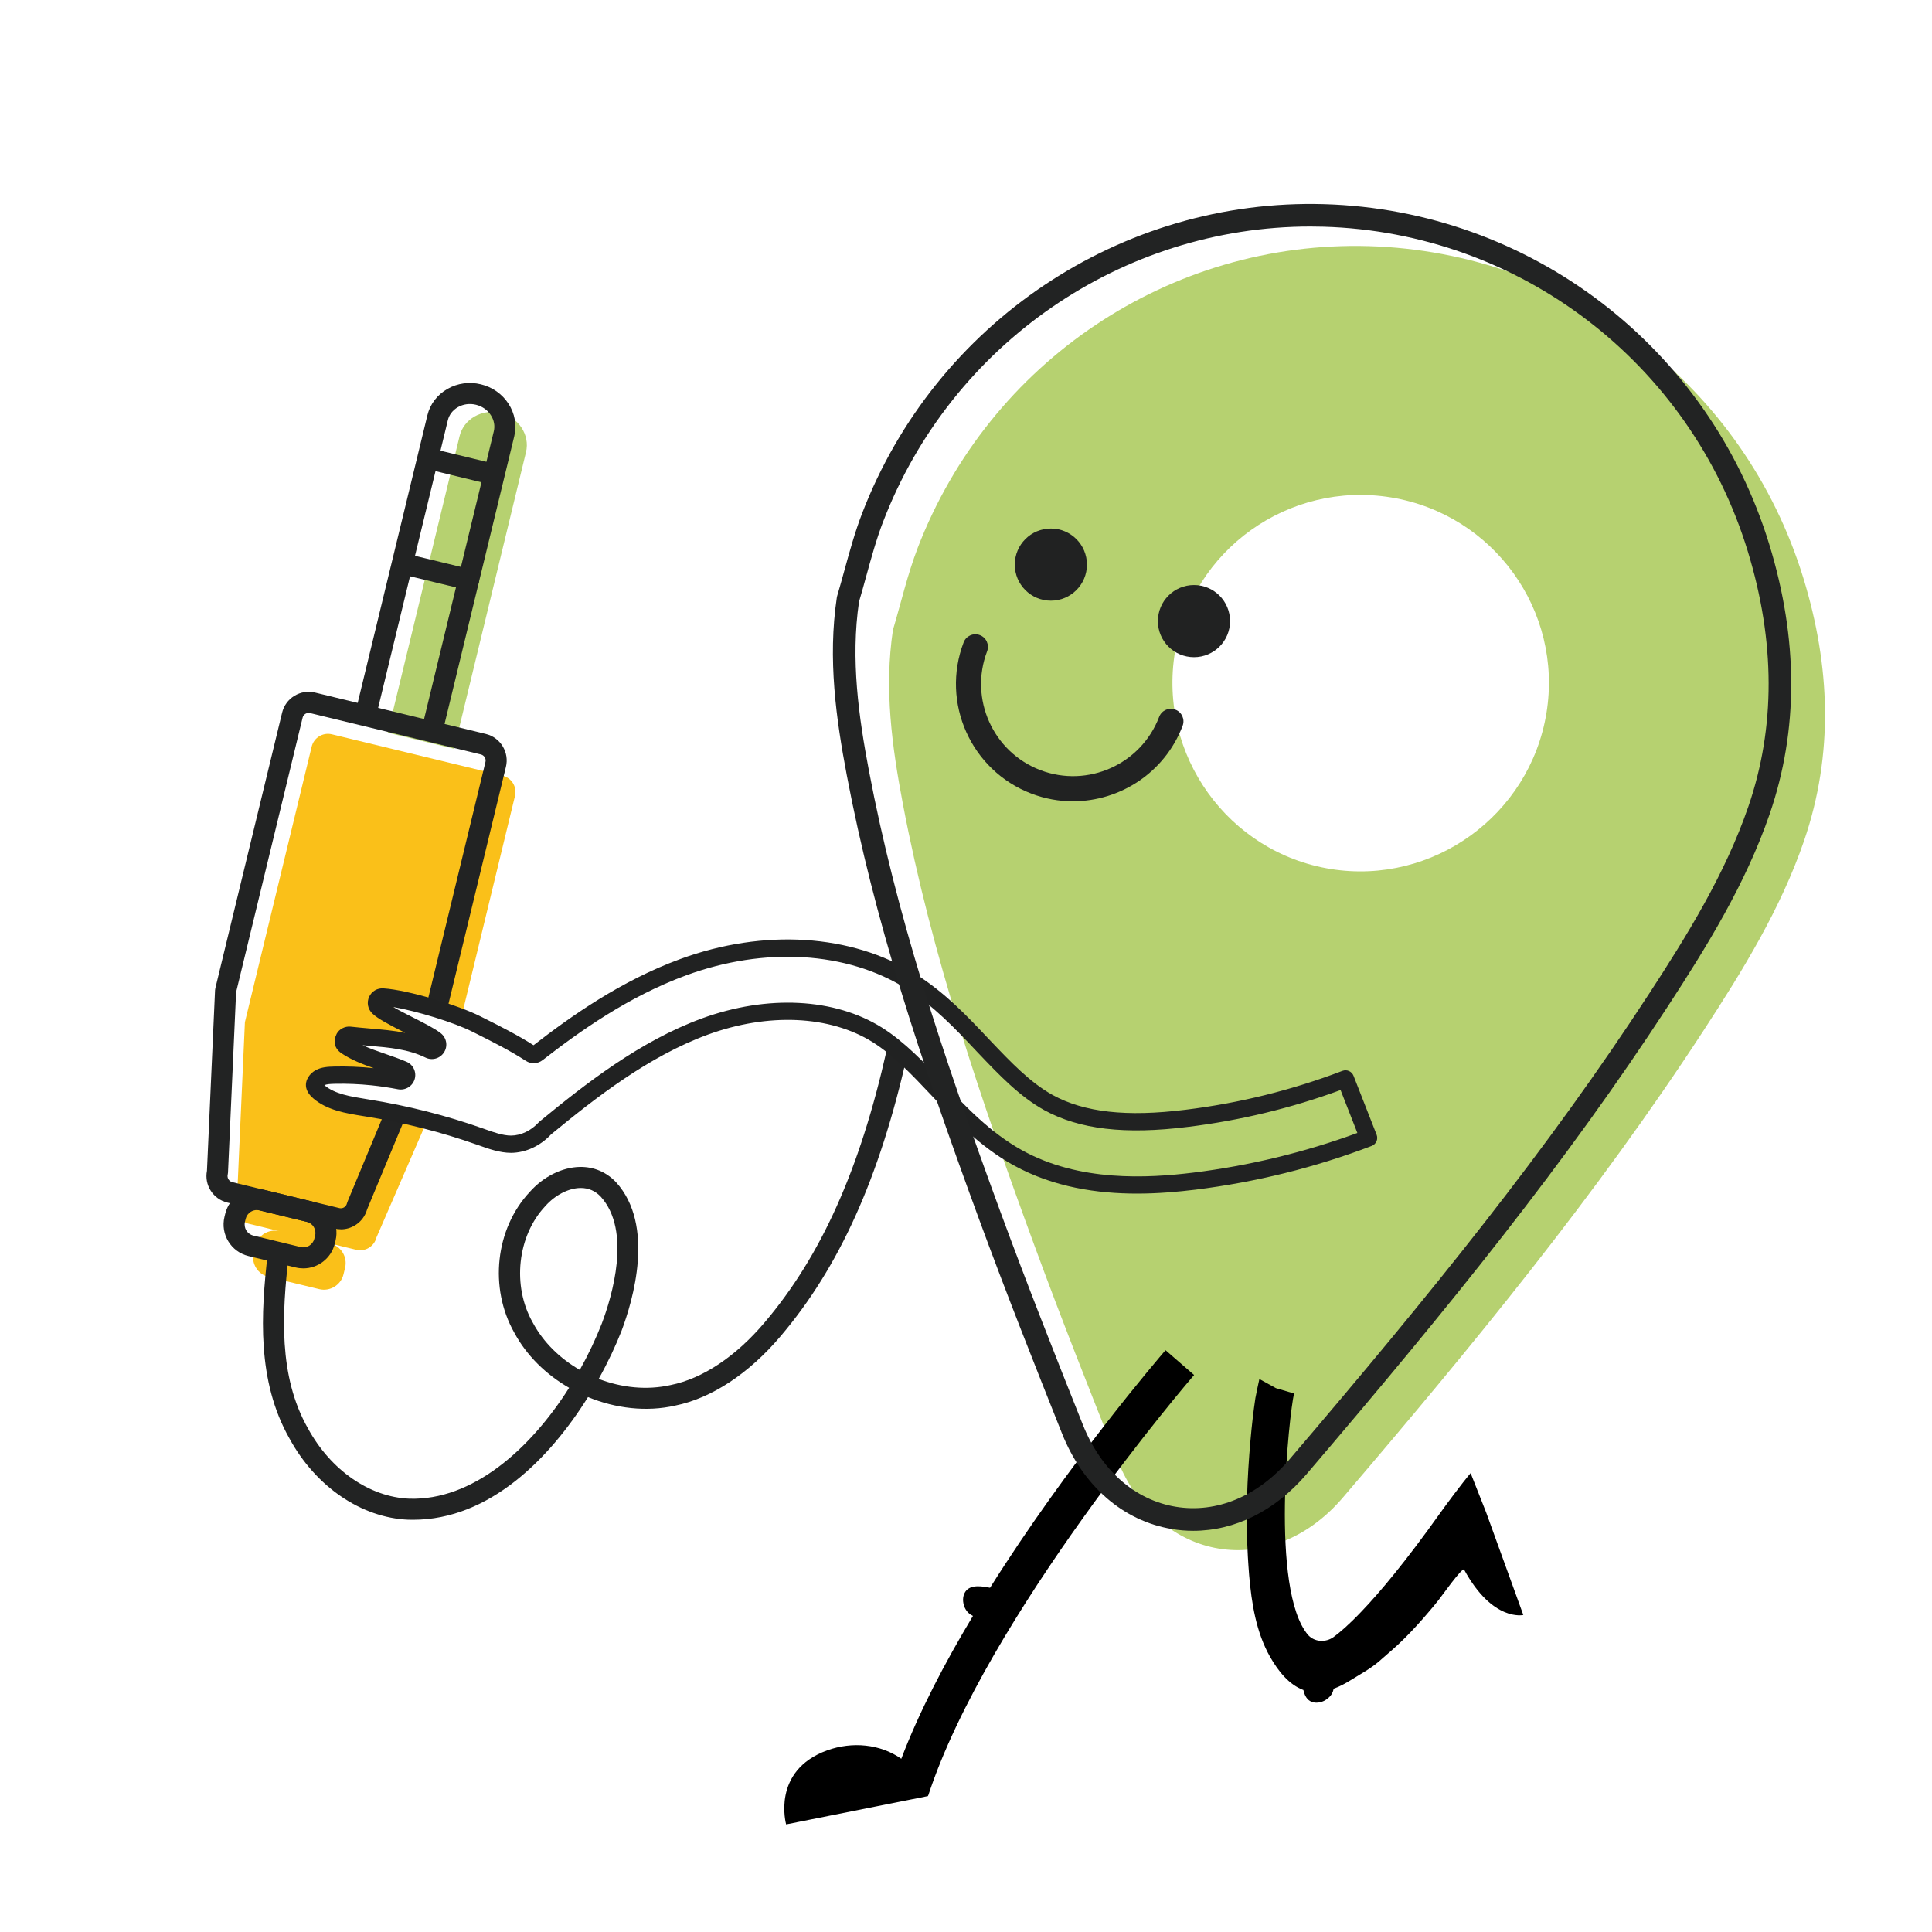
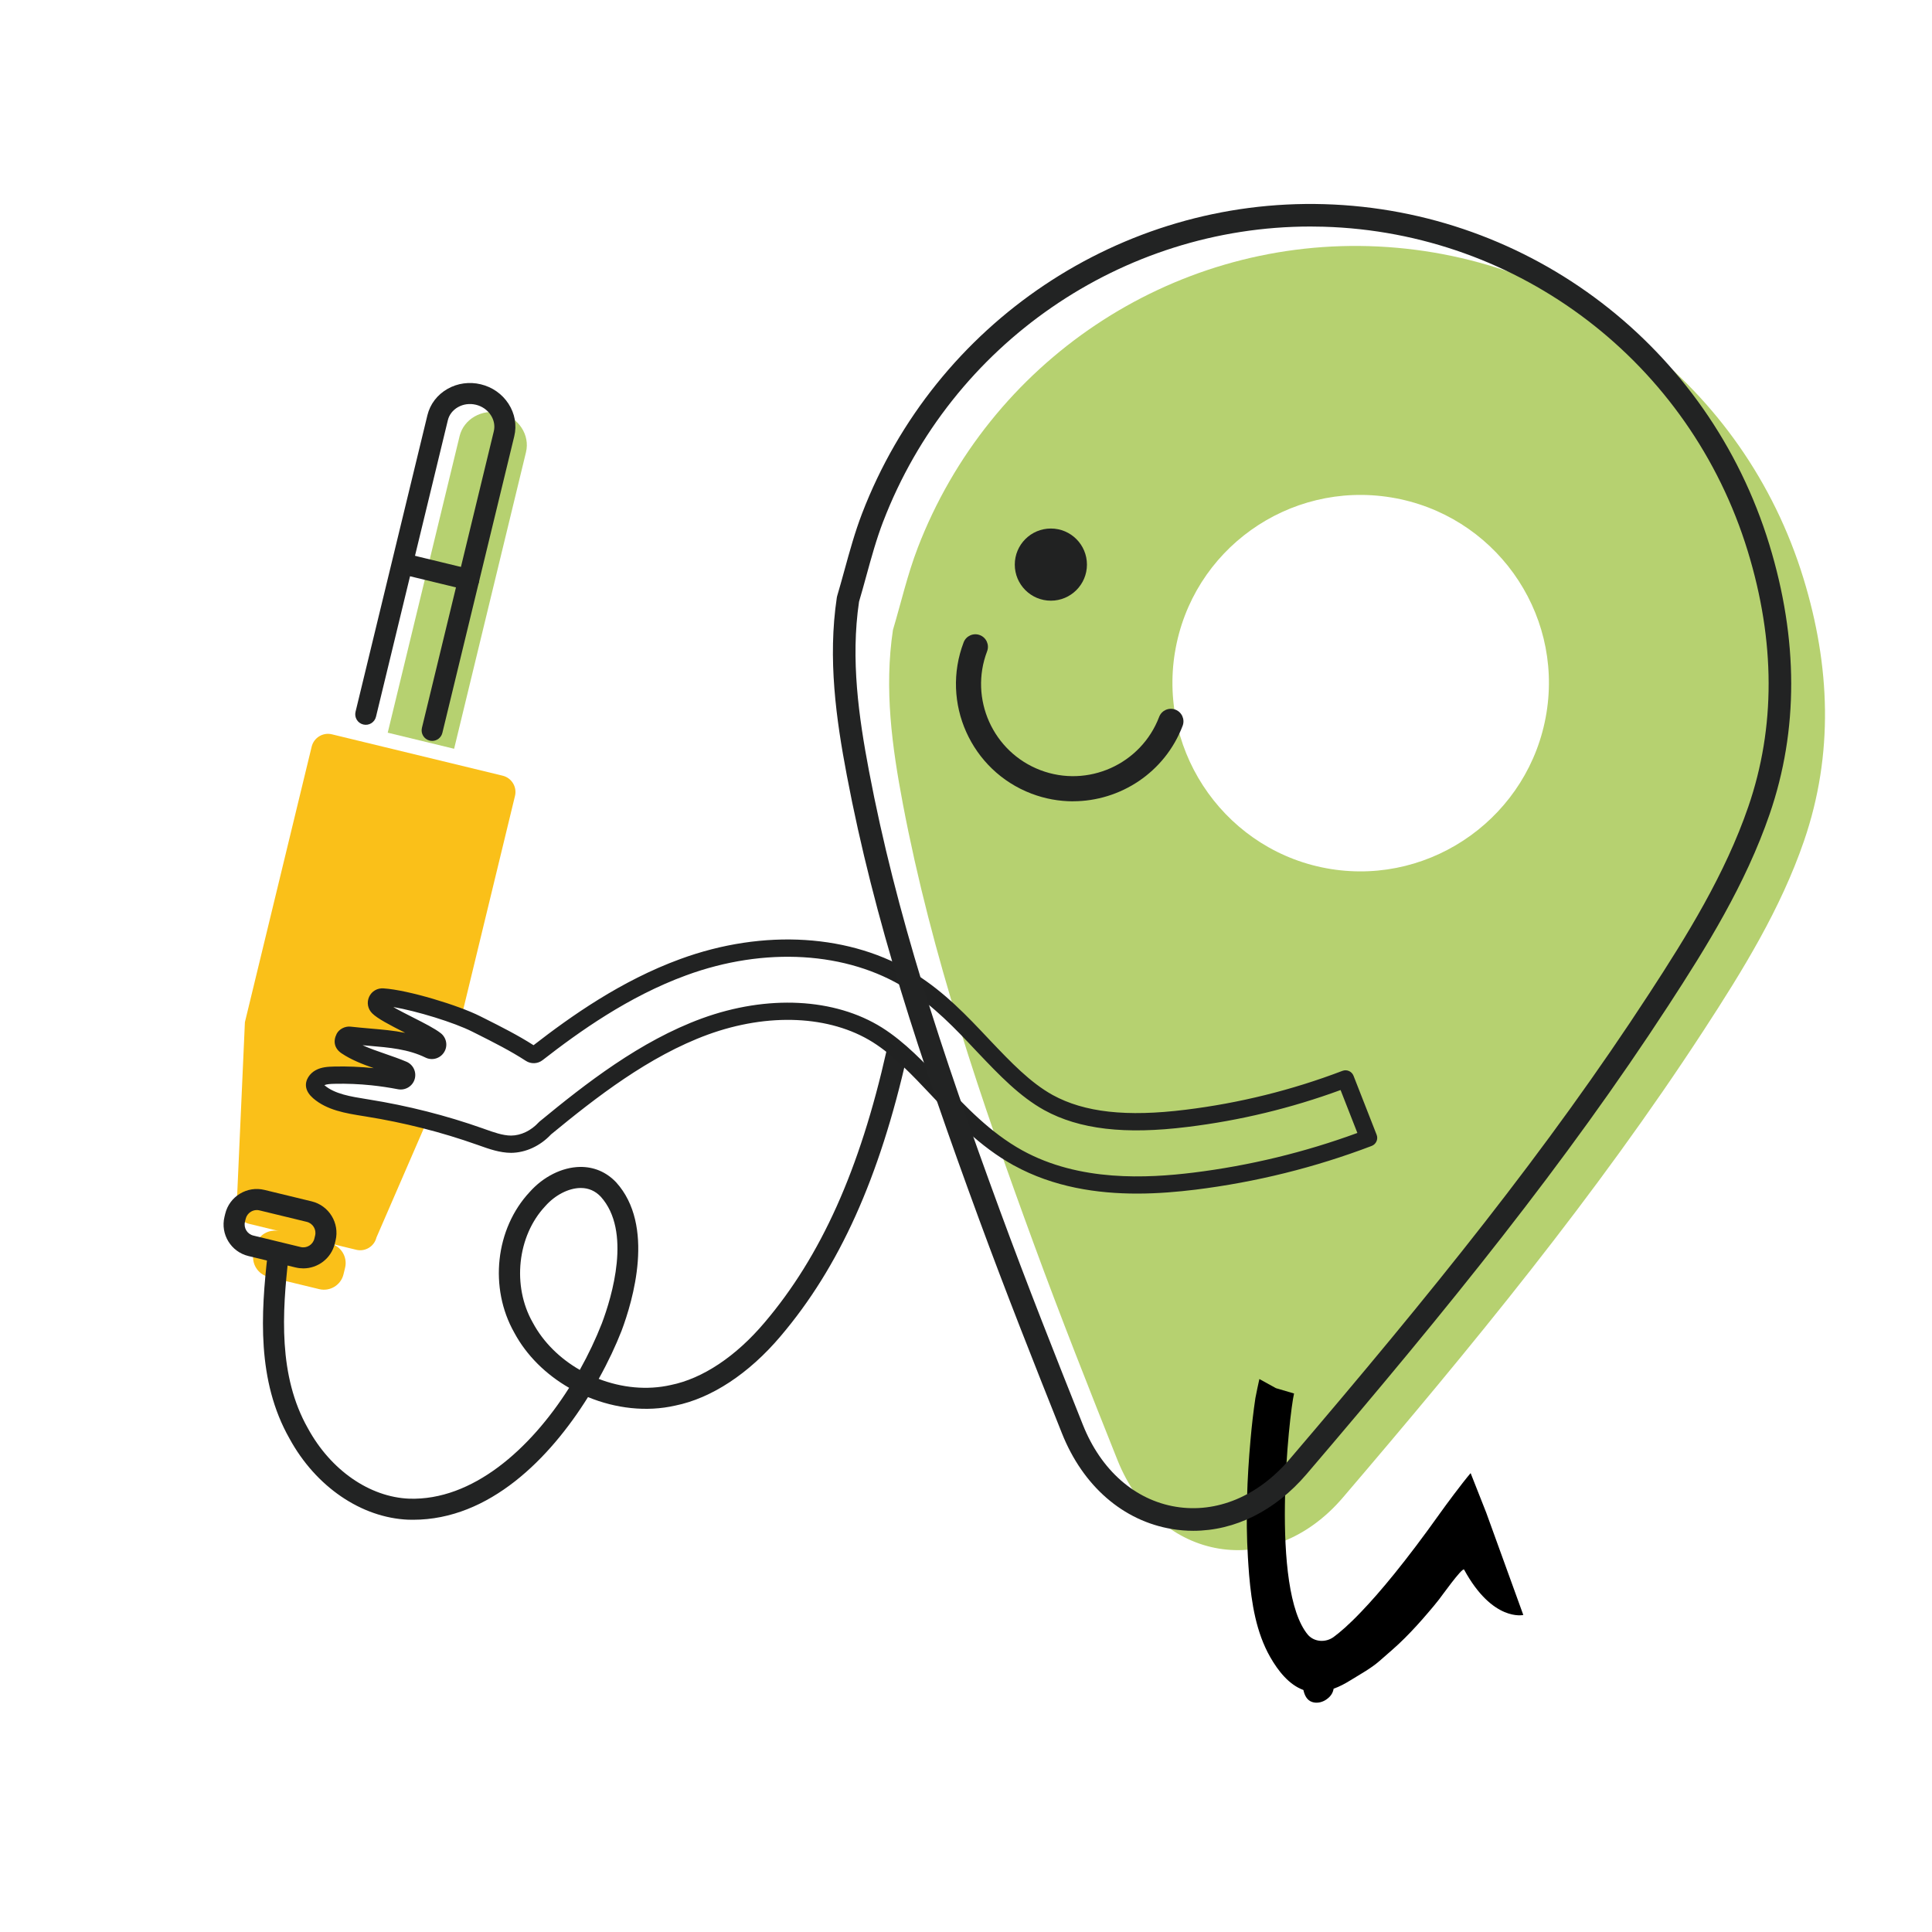
<svg xmlns="http://www.w3.org/2000/svg" id="Capa_1" viewBox="0 0 800 800">
  <defs>
    <style>.cls-1{fill:#222323;}.cls-2{fill:#fac019;}.cls-3{fill:#b6d170;}.cls-4{fill:#212222;}</style>
  </defs>
  <path class="cls-3" d="M160.55,303.39l29.76-122.8c1.72-7.11,9.32-11.43,16.88-9.6h0c7.56,1.83,12.34,9.15,10.61,16.26l-29.76,122.8" />
  <path class="cls-2" d="M98.05,498.4l3.36-75.13,27.65-114.11c.9-3.7,4.66-6,8.36-5.1l70.73,17.14c3.7.9,6,4.66,5.1,8.36l-22.46,92.69c-6.81-2.08-13.71-3.78-19.76-7.69-6.34-4.1-12.2,6.02-5.9,10.09,4.51,2.91,9.46,4.79,14.52,6.41-.34.66-.65,1.37-.66,2,0,.09,0,.16,0,.24-1.79-.6-3.91-.86-5.72-1.46-5.59-1.83-11.3-2.75-17.07-3.85-7.36-1.4-10.49,9.87-3.11,11.27,4.66.89,9.4,1.51,13.96,2.84.75.22,1.5.46,2.24.7-.21.22-.42.44-.62.7-1.36,1.75-1.84,3.99-1.54,6.14-2.11-.89-4.19-1.87-6.21-2.5-6.93-2.16-14.36-2.12-21.43-3.62-7.35-1.56-10.46,9.71-3.11,11.27,8.22,1.75,16.72,1.68,24.62,4.78,5.41,2.12,10.58,4.22,16.17,3.77l-21.29,49.07c-.9,3.7-4.66,6-8.36,5.1l-10.74-2.6c4.44,1.08,7.19,5.59,6.12,10.03l-.67,2.75c-1.08,4.44-5.59,7.19-10.03,6.12l-21.06-5.1c-4.44-1.08-7.19-5.59-6.12-10.03l.67-2.75c1.08-4.44,5.59-7.19,10.03-6.12l-12.57-3.05c-3.7-.9-6-4.66-5.1-8.36Z" />
-   <path class="cls-1" d="M141.15,509.04c2.05,0,4.06-.56,5.86-1.66,2.47-1.5,4.23-3.84,5-6.6l15.12-36.35c.92-2.22-.13-4.77-2.35-5.7-2.23-.92-4.77.13-5.7,2.35l-15.23,36.63c-.09.21-.16.43-.21.65-.16.66-.57,1.22-1.16,1.58-.59.36-1.28.47-1.93.31l-44.37-10.75c-1.35-.33-2.22-1.75-1.89-3.1.07-.27.11-.55.12-.83l3.35-74.71,27.55-113.7c.16-.66.57-1.22,1.16-1.58.59-.36,1.28-.47,1.93-.31l70.73,17.14c.66.16,1.22.57,1.58,1.16.36.59.47,1.28.31,1.93l-24.04,99.19c-.57,2.34.87,4.7,3.21,5.26,2.34.56,4.7-.87,5.26-3.21l24.04-99.19c.71-2.92.23-5.95-1.34-8.53-1.57-2.58-4.05-4.39-6.97-5.1l-70.73-17.14c-2.92-.71-5.95-.23-8.53,1.34-2.58,1.57-4.39,4.05-5.1,6.97l-27.65,114.11c-.07.27-.11.55-.12.83l-3.35,74.76c-1.17,5.89,2.52,11.73,8.41,13.16l44.37,10.75c.88.21,1.78.32,2.66.32Z" />
  <path class="cls-1" d="M122.43,524.84h0l-19.59-4.75c-7.19-1.74-11.63-9.02-9.89-16.21l.31-1.28c.84-3.48,2.99-6.42,6.06-8.29,3.07-1.87,6.67-2.44,10.15-1.6l19.59,4.75c7.19,1.74,11.63,9.02,9.89,16.21l-.31,1.28c-1.49,6.14-7,10.26-13.05,10.26-1.04,0-2.1-.12-3.16-.38ZM123.45,520.61h.01-.01ZM103.87,501.76c-1.08.66-1.83,1.69-2.13,2.9l-.31,1.28c-.61,2.52.94,5.07,3.47,5.68l19.59,4.75c2.52.61,5.07-.94,5.68-3.47l.31-1.28c.61-2.52-.94-5.07-3.47-5.68l-19.59-4.75c-.36-.09-.73-.13-1.1-.13-.85,0-1.7.24-2.45.7Z" />
  <path class="cls-1" d="M178.95,306.79c1.97,0,3.75-1.34,4.23-3.33l29.76-122.8c1.12-4.62.26-9.42-2.41-13.52-2.62-4.01-6.67-6.86-11.41-8-4.74-1.15-9.64-.48-13.81,1.89-4.25,2.42-7.21,6.29-8.33,10.91l-29.76,122.8c-.57,2.34.87,4.7,3.21,5.26,2.34.57,4.7-.87,5.26-3.21l29.76-122.8c.55-2.26,2.03-4.17,4.17-5.39,2.23-1.27,4.87-1.62,7.45-1,2.57.62,4.76,2.15,6.16,4.3,1.35,2.06,1.79,4.44,1.24,6.7l-29.76,122.8c-.57,2.34.87,4.7,3.21,5.26.34.08.69.12,1.03.12Z" />
-   <path class="cls-1" d="M204.1,200.72c1.97,0,3.75-1.34,4.23-3.33.57-2.34-.87-4.7-3.21-5.26l-25.53-6.19c-2.34-.57-4.7.87-5.26,3.21-.57,2.34.87,4.7,3.21,5.26l25.53,6.19c.34.08.69.12,1.03.12Z" />
  <path class="cls-1" d="M194.08,244.37c1.97,0,3.75-1.34,4.23-3.33.57-2.34-.87-4.7-3.21-5.26l-26.06-6.31c-2.34-.57-4.7.87-5.26,3.21-.57,2.34.87,4.7,3.21,5.26l26.06,6.31c.34.08.69.12,1.03.12Z" />
  <path class="cls-1" d="M169.13,629.28c-19.52-.79-38.4-13.69-49.24-33.58-13.63-23.97-11.83-51.9-9.08-76.21.27-2.39,2.44-4.12,4.82-3.84,2.39.27,4.11,2.43,3.84,4.82-2.6,22.94-4.33,49.23,8.04,70.99,9.42,17.29,25.51,28.45,41.94,29.11,26.07.83,49.97-20.26,66.21-45.9-9.54-5.49-17.62-13.35-22.71-22.85-10.51-18.56-7.83-43.04,6.39-58.25,5.65-6.36,13.41-10.23,20.76-10.37,5.77-.09,10.92,2.06,15.01,6.35,16.21,17.87,6.98,48.97,2.24,61.57-2.35,5.99-5.51,12.8-9.44,19.85,9.51,3.67,20.01,4.77,29.83,2.54,13.2-2.66,26.98-11.84,38.82-25.84,23.4-27.54,39.47-63.34,50.56-112.66.53-2.35,2.86-3.82,5.21-3.3,2.35.53,3.83,2.86,3.3,5.21-11.41,50.75-28.07,87.73-52.41,116.38-13.1,15.49-28.63,25.7-43.64,28.73-11.88,2.7-24.65,1.19-36.1-3.53-15.74,25.23-40.71,50.81-72.45,50.8-.63,0-1.26,0-1.89-.03ZM240.26,491.92c-4.9.09-10.44,2.96-14.44,7.48-.03.03-.06.06-.08.09-11.53,12.3-13.76,32.97-5.18,48.08.02.03.04.07.06.1,4.35,8.15,11.28,14.88,19.46,19.58,3.54-6.33,6.61-12.83,9.13-19.25,4.16-11.05,12.43-38.28-.48-52.51-2.26-2.37-5.03-3.57-8.22-3.57-.08,0-.16,0-.24,0Z" />
  <path class="cls-3" d="M379.96,226.97c29.77-77.44,104.71-127.43,186.86-125.05,83.18,2.42,155.44,57.45,179.97,137.63,11.04,36.09,12.6,72.62.2,108.69-9.69,28.2-25.33,53.53-41.52,78.38-44.61,68.48-96.4,131.43-149.38,193.45-29.61,34.67-76.45,26.94-93.4-15.57-11.76-29.48-23.44-59-34.37-88.79-21.96-59.81-42.56-120.08-54.47-182.88-4.5-23.71-7.76-47.59-4.1-71.99,3.37-11.31,6-22.9,10.22-33.87ZM486.53,269.99c-7.04,42.58,22.05,83.07,64.57,89.86,42.24,6.74,82.33-22.26,89.25-64.58,6.92-42.32-21.89-82.33-64.3-89.29-42.45-6.97-82.5,21.67-89.51,64.01Z" />
-   <path d="M494.45,569.36c-.88.97-85.76,99.77-110.07,174.07l-.13-.08.09.35-58.82,11.74s-6.26-22.19,16.99-30.65c10.35-3.73,21.96-2.66,30.7,3.48,7.35-19.36,17.95-39.65,29.67-59.15-1.34-.63-2.57-1.67-3.38-3.4-1-2.28-.99-4.8.22-6.61,2.11-3.16,7-2.29,10.23-1.65,32.55-51.75,70.3-95.62,72.67-98.37l11.82,10.26Z" />
  <path d="M608.95,609.97l6.47,16.4,15.35,42.36s-12.67,2.97-24.52-18.79c-.67-1.19-9.86,11.75-10.39,12.37-1.47,1.87-2.97,3.69-4.53,5.48-3.06,3.61-6.23,7.1-9.57,10.44-3.37,3.41-6.98,6.4-10.56,9.56-3.51,3.07-7.89,5.43-11.88,7.91-2.29,1.42-4.64,2.69-7.1,3.56-.23,1.46-.95,2.84-2.43,4.03-1.93,1.61-4.46,2.17-6.52,1.45-2.12-.74-3.09-2.77-3.56-4.95-5.96-2.18-10.45-7.87-13.73-13.61-5.86-10.26-7.73-22.32-8.74-33.95-.21-2.51-.36-5-.52-7.53-.95-16.18-.35-32.45,1.1-48.57.51-5.76,1.15-11.47,2.01-17.21.05-.42,1.6-7.86,1.65-7.89l6.86,3.78,7.5,2.21c-2.01,8.38-10.01,81.2,5.77,99.95,2.68,3,7.31,3.25,10.57.91,2.55-1.87,6.3-5.04,11.51-10.52,7.58-7.9,18.28-20.63,32.77-41.01,1.88-2.66,8.86-12.12,12.5-16.37Z" />
  <path class="cls-4" d="M419.78,482.57c-14.28-7.91-24.96-19.28-34.39-29.32-7.53-7.98-15.32-16.24-24.03-21.72-17.7-11.08-43.22-12.25-68.26-3.12-24.43,8.95-46.31,26-64.92,41.32-4.5,4.81-10.51,7.58-16.56,7.64-4.68-.02-9.26-1.65-13.31-3.1l-.74-.26c-14.79-5.24-30.25-9.16-45.94-11.67l-1.1-.18c-7.42-1.19-15.08-2.42-20.83-7.36-1.61-1.41-2.56-2.83-2.91-4.4-.66-3.2,1.61-6.02,3.94-7.26,2.33-1.28,4.98-1.45,7.72-1.51,5.29-.13,10.71.09,16.12.65.07,0,.13.01.2.02-4.66-1.64-9.34-3.45-13.35-6.15-2.87-1.94-3.61-4.86-2.04-8.01.01-.03.03-.06.04-.09,1.03-1.94,3.45-3.19,5.76-2.94,2.74.31,5.42.54,8.01.77,5,.43,9.85.84,14.6,1.8-6.61-3.36-11.45-5.9-13.61-8.02-1.89-1.82-2.42-4.53-1.33-6.91,1.07-2.33,3.43-3.69,6.01-3.48,10.17.66,31.12,7.05,39.95,11.52l2.08,1.04c6.37,3.2,13.56,6.82,20.04,10.97,15.45-11.98,36.21-26.71,60.75-35.68,34.56-12.68,70.95-10.38,97.35,6.15,12.22,7.66,21.53,17.54,30.51,27.08l.56.59c8.47,8.9,16.48,17.31,25.77,22.47,13.15,7.21,30.64,9.15,55.05,6.11,22.2-2.72,44.06-8.13,64.95-16.1,1.84-.7,3.89.21,4.6,2.04l9.56,24.41c.35.89.33,1.88-.06,2.75-.39.87-1.11,1.55-2,1.89-23.42,8.92-47.98,15.01-73.01,18.11-7.06.86-15.31,1.62-24.16,1.62-16.23,0-34.46-2.55-51.04-11.7ZM555.1,451.36c-20.43,7.5-41.71,12.63-63.3,15.27-25.97,3.24-44.83,1.03-59.38-6.94-10.26-5.7-18.63-14.49-27.5-23.81l-.57-.6c-8.69-9.23-17.67-18.77-29.11-25.93-24.54-15.36-58.59-17.42-91.1-5.49-23.95,8.76-44.36,23.37-59.45,35.11-2.02,1.58-4.82,1.7-6.96.3-6.32-4.12-13.61-7.79-20.09-11.05l-2.04-1.02c-7.56-3.83-23.08-8.57-32.78-10.22,2.52,1.45,5.76,3.09,8.24,4.35,4.64,2.35,9.02,4.58,11.46,6.5,2.41,1.9,3,5.3,1.37,7.87-1.63,2.62-4.95,3.57-7.7,2.22-7.2-3.5-14.8-4.15-23.61-4.9-.81-.07-1.63-.14-2.46-.22,2.98,1.36,6.26,2.49,9.47,3.6,2.74.95,5.85,2.02,8.72,3.24,2.83,1.2,4.28,4.33,3.38,7.27-.89,2.88-3.81,4.66-6.8,4.14-.02,0-.04,0-.07-.01-3.67-.71-7.36-1.26-11-1.64-5.11-.53-10.22-.74-15.2-.62-1.71.04-3.31.11-4.3.56.02.02.04.03.06.05,4.2,3.61,10.85,4.67,17.3,5.71l1.1.18c16.11,2.58,31.99,6.61,47.2,11.99l.75.27c3.67,1.31,7.47,2.67,10.89,2.68,4.11-.03,8.29-2.04,11.48-5.51.11-.12.23-.23.36-.34,19.1-15.73,41.62-33.31,67.19-42.67,27.1-9.88,54.95-8.47,74.52,3.78,9.49,5.97,17.59,14.56,25.45,22.89,9.06,9.65,19.34,20.58,32.63,27.95,23.79,13.13,51.84,11.56,70.86,9.24,23.25-2.88,46.09-8.41,67.95-16.43l-6.95-17.75ZM165.49,447.53h0,0ZM220.28,433.33s0,0,0,0c0,0,0,0,0,0ZM221.64,433.28s0,0,0,0c0,0,0,0,0,0ZM179.33,431.5s0,0-.01,0c0,0,0,0,.01,0ZM159.18,414.56s0,0,0,0c0,0,0,0,0,0Z" />
  <circle class="cls-4" cx="435.14" cy="233.79" r="14.94" />
-   <circle class="cls-4" cx="494.4" cy="257.19" r="14.94" />
  <path class="cls-4" d="M444.3,331.79c19.56,0,38.03-11.91,45.4-31.24,1.02-2.68-.32-5.69-3.01-6.71-2.69-1.02-5.69.32-6.71,3.01-7.49,19.64-29.56,29.53-49.2,22.04-19.64-7.49-29.53-29.56-22.04-49.2,1.02-2.68-.32-5.69-3.01-6.71-2.68-1.02-5.69.32-6.71,3.01-9.53,25,3.06,53.1,28.06,62.63,5.67,2.16,11.5,3.18,17.23,3.19Z" />
  <path class="cls-1" d="M485.32,633.14c-20.26-3.35-36.88-17.78-45.58-39.61-11.28-28.28-23.23-58.44-34.42-88.91-24.64-67.11-43.37-124.01-54.68-183.62-4.4-23.19-7.94-48.15-4.13-73.56.03-.22.08-.43.14-.64,1.05-3.53,2.05-7.17,3.02-10.69,2.14-7.77,4.34-15.81,7.31-23.53,30.38-79.03,107.28-130.5,191.36-128.04,85.21,2.48,159.27,59.11,184.3,140.94,12.03,39.32,12.08,76.86.15,111.58-10.01,29.12-26.25,55.2-42.02,79.41-42.41,65.1-90.53,124.61-149.74,193.93-12.99,15.2-29.7,23.47-46.91,23.47-2.93,0-5.87-.24-8.81-.72ZM365.71,215.93c-2.8,7.29-4.95,15.1-7.02,22.65-.95,3.46-1.93,7.04-2.98,10.56-3.53,23.92-.11,47.83,4.12,70.11,11.19,58.98,29.79,115.47,54.27,182.14,11.15,30.36,23.07,60.45,34.33,88.67,7.47,18.71,21.47,31.05,38.42,33.85,16.9,2.79,34.06-4.35,47.08-19.59,58.97-69.05,106.88-128.29,149.01-192.97,15.45-23.72,31.35-49.24,41.01-77.35,11.28-32.81,11.2-68.41-.25-105.8-23.86-77.98-94.44-131.96-175.63-134.32-1.83-.05-3.64-.08-5.46-.08-77.96,0-148.6,48.52-176.89,122.13Z" />
</svg>